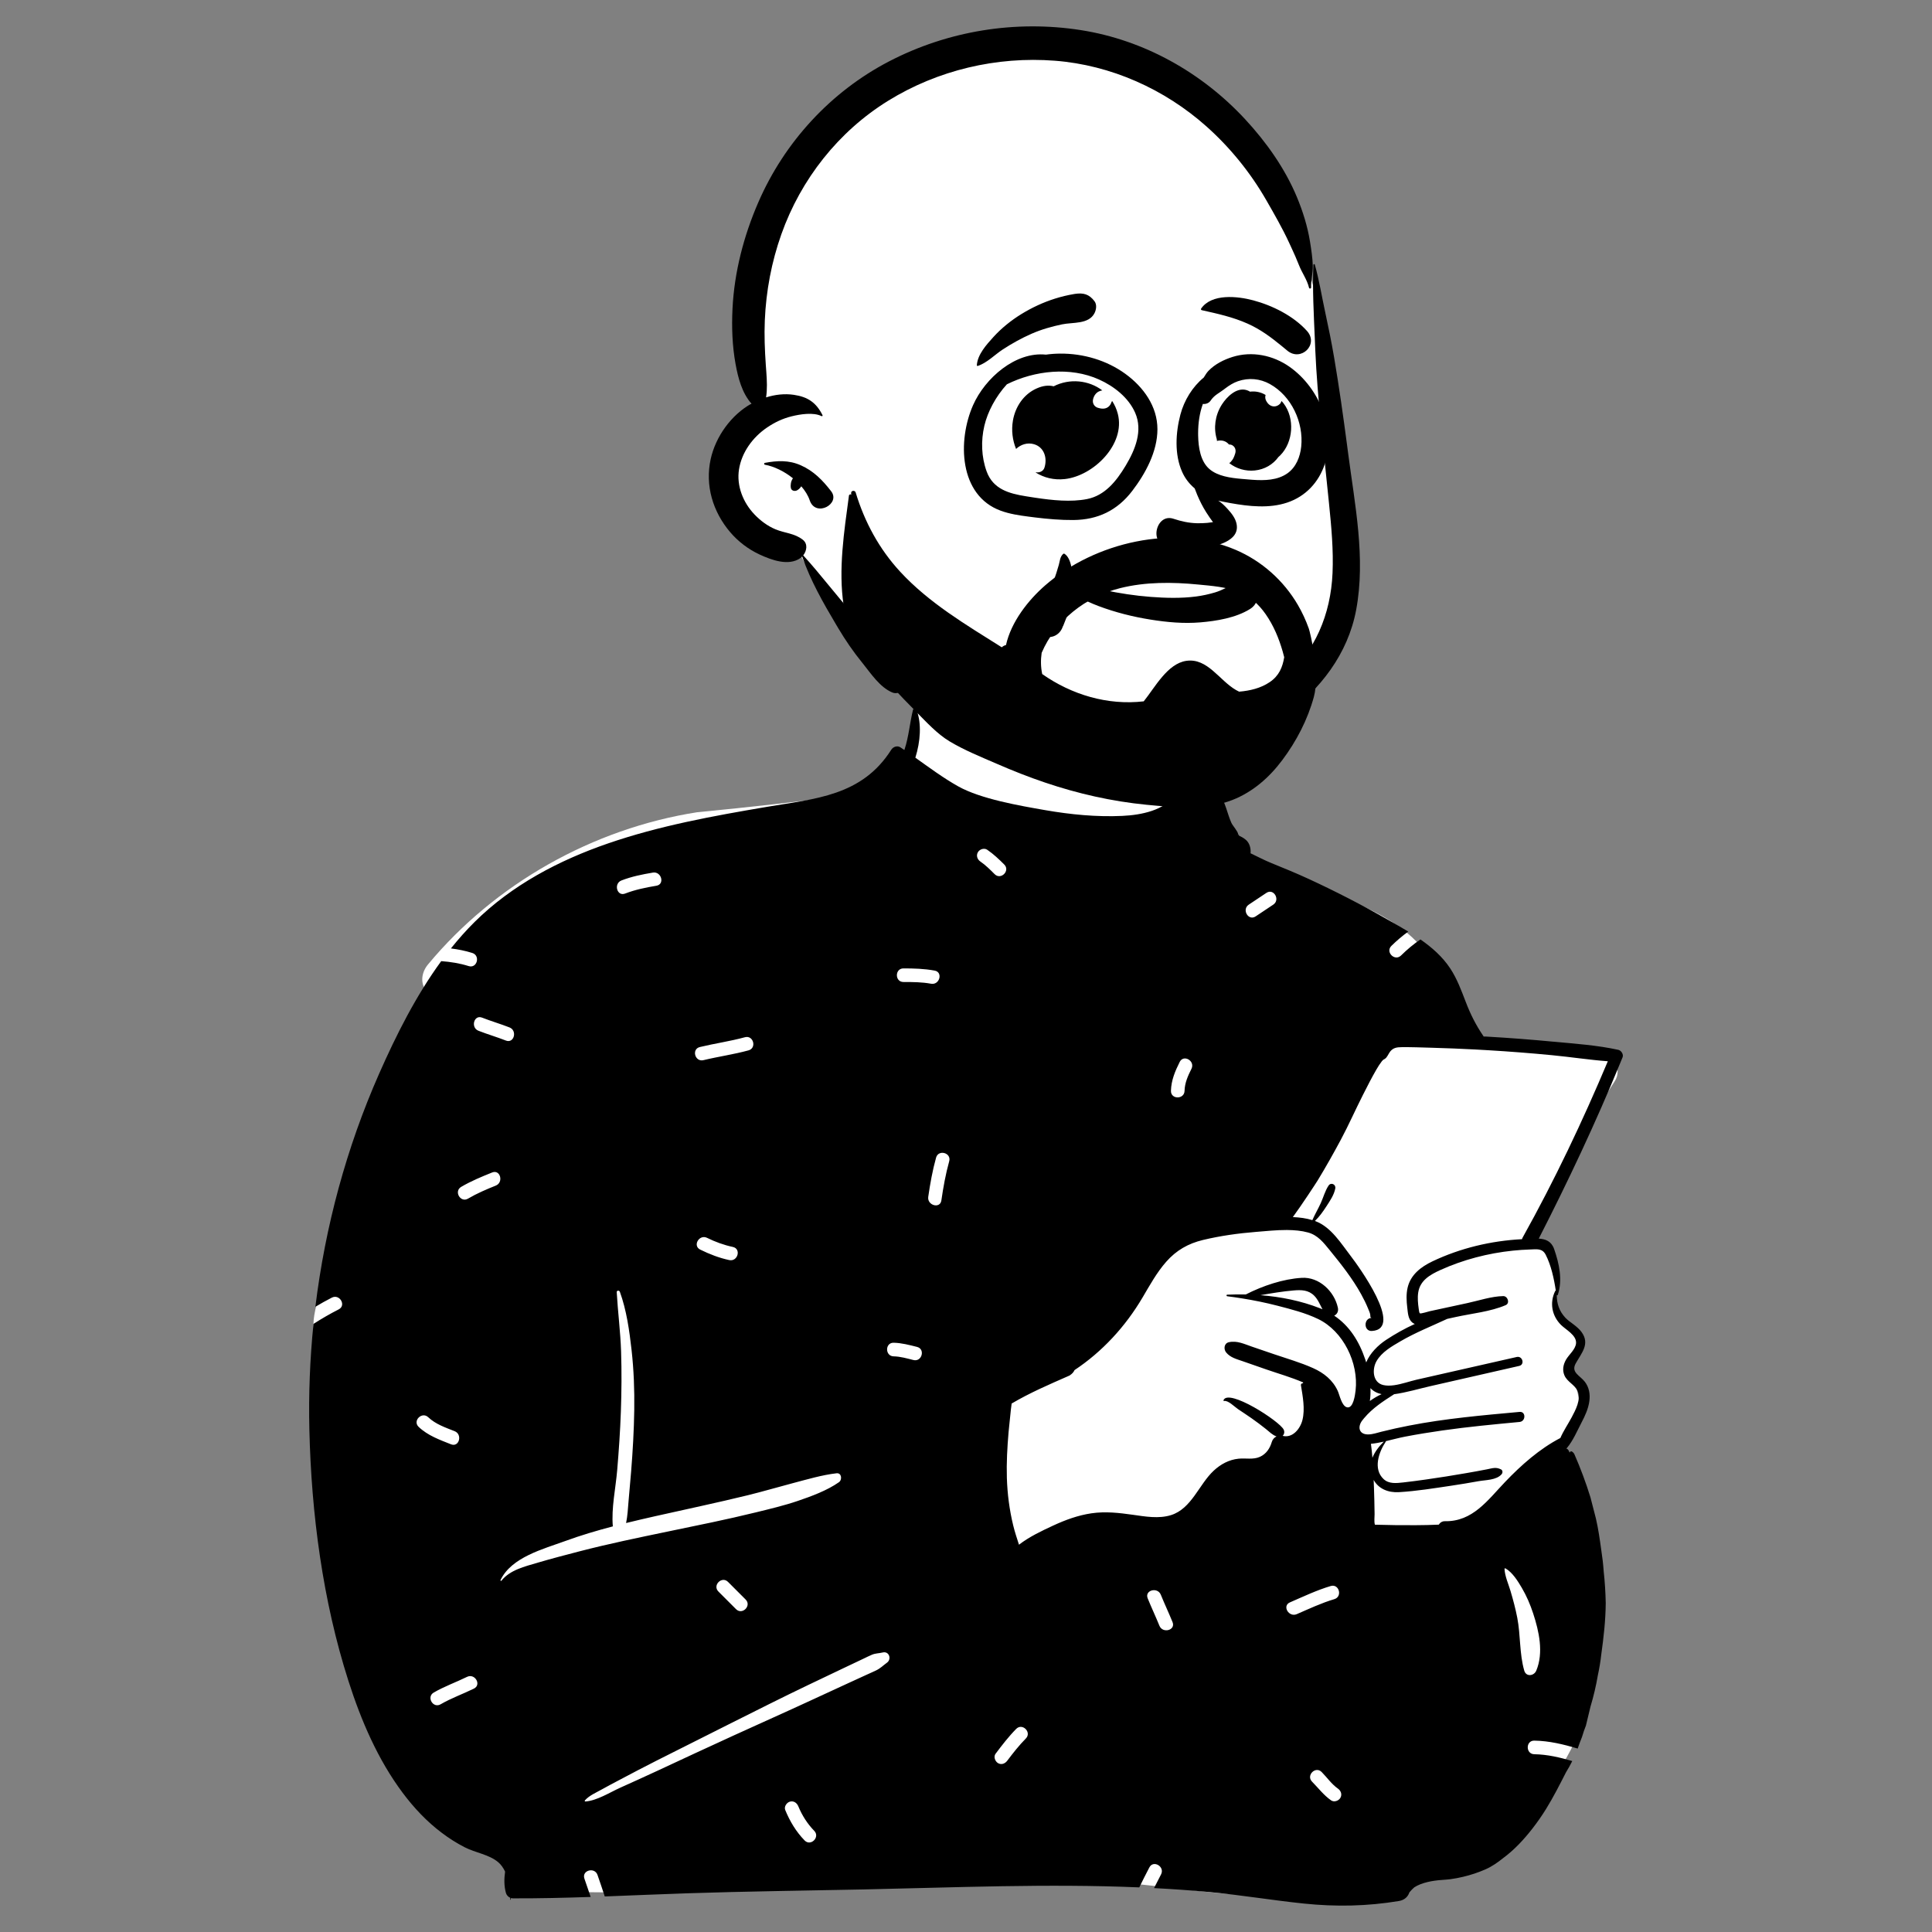
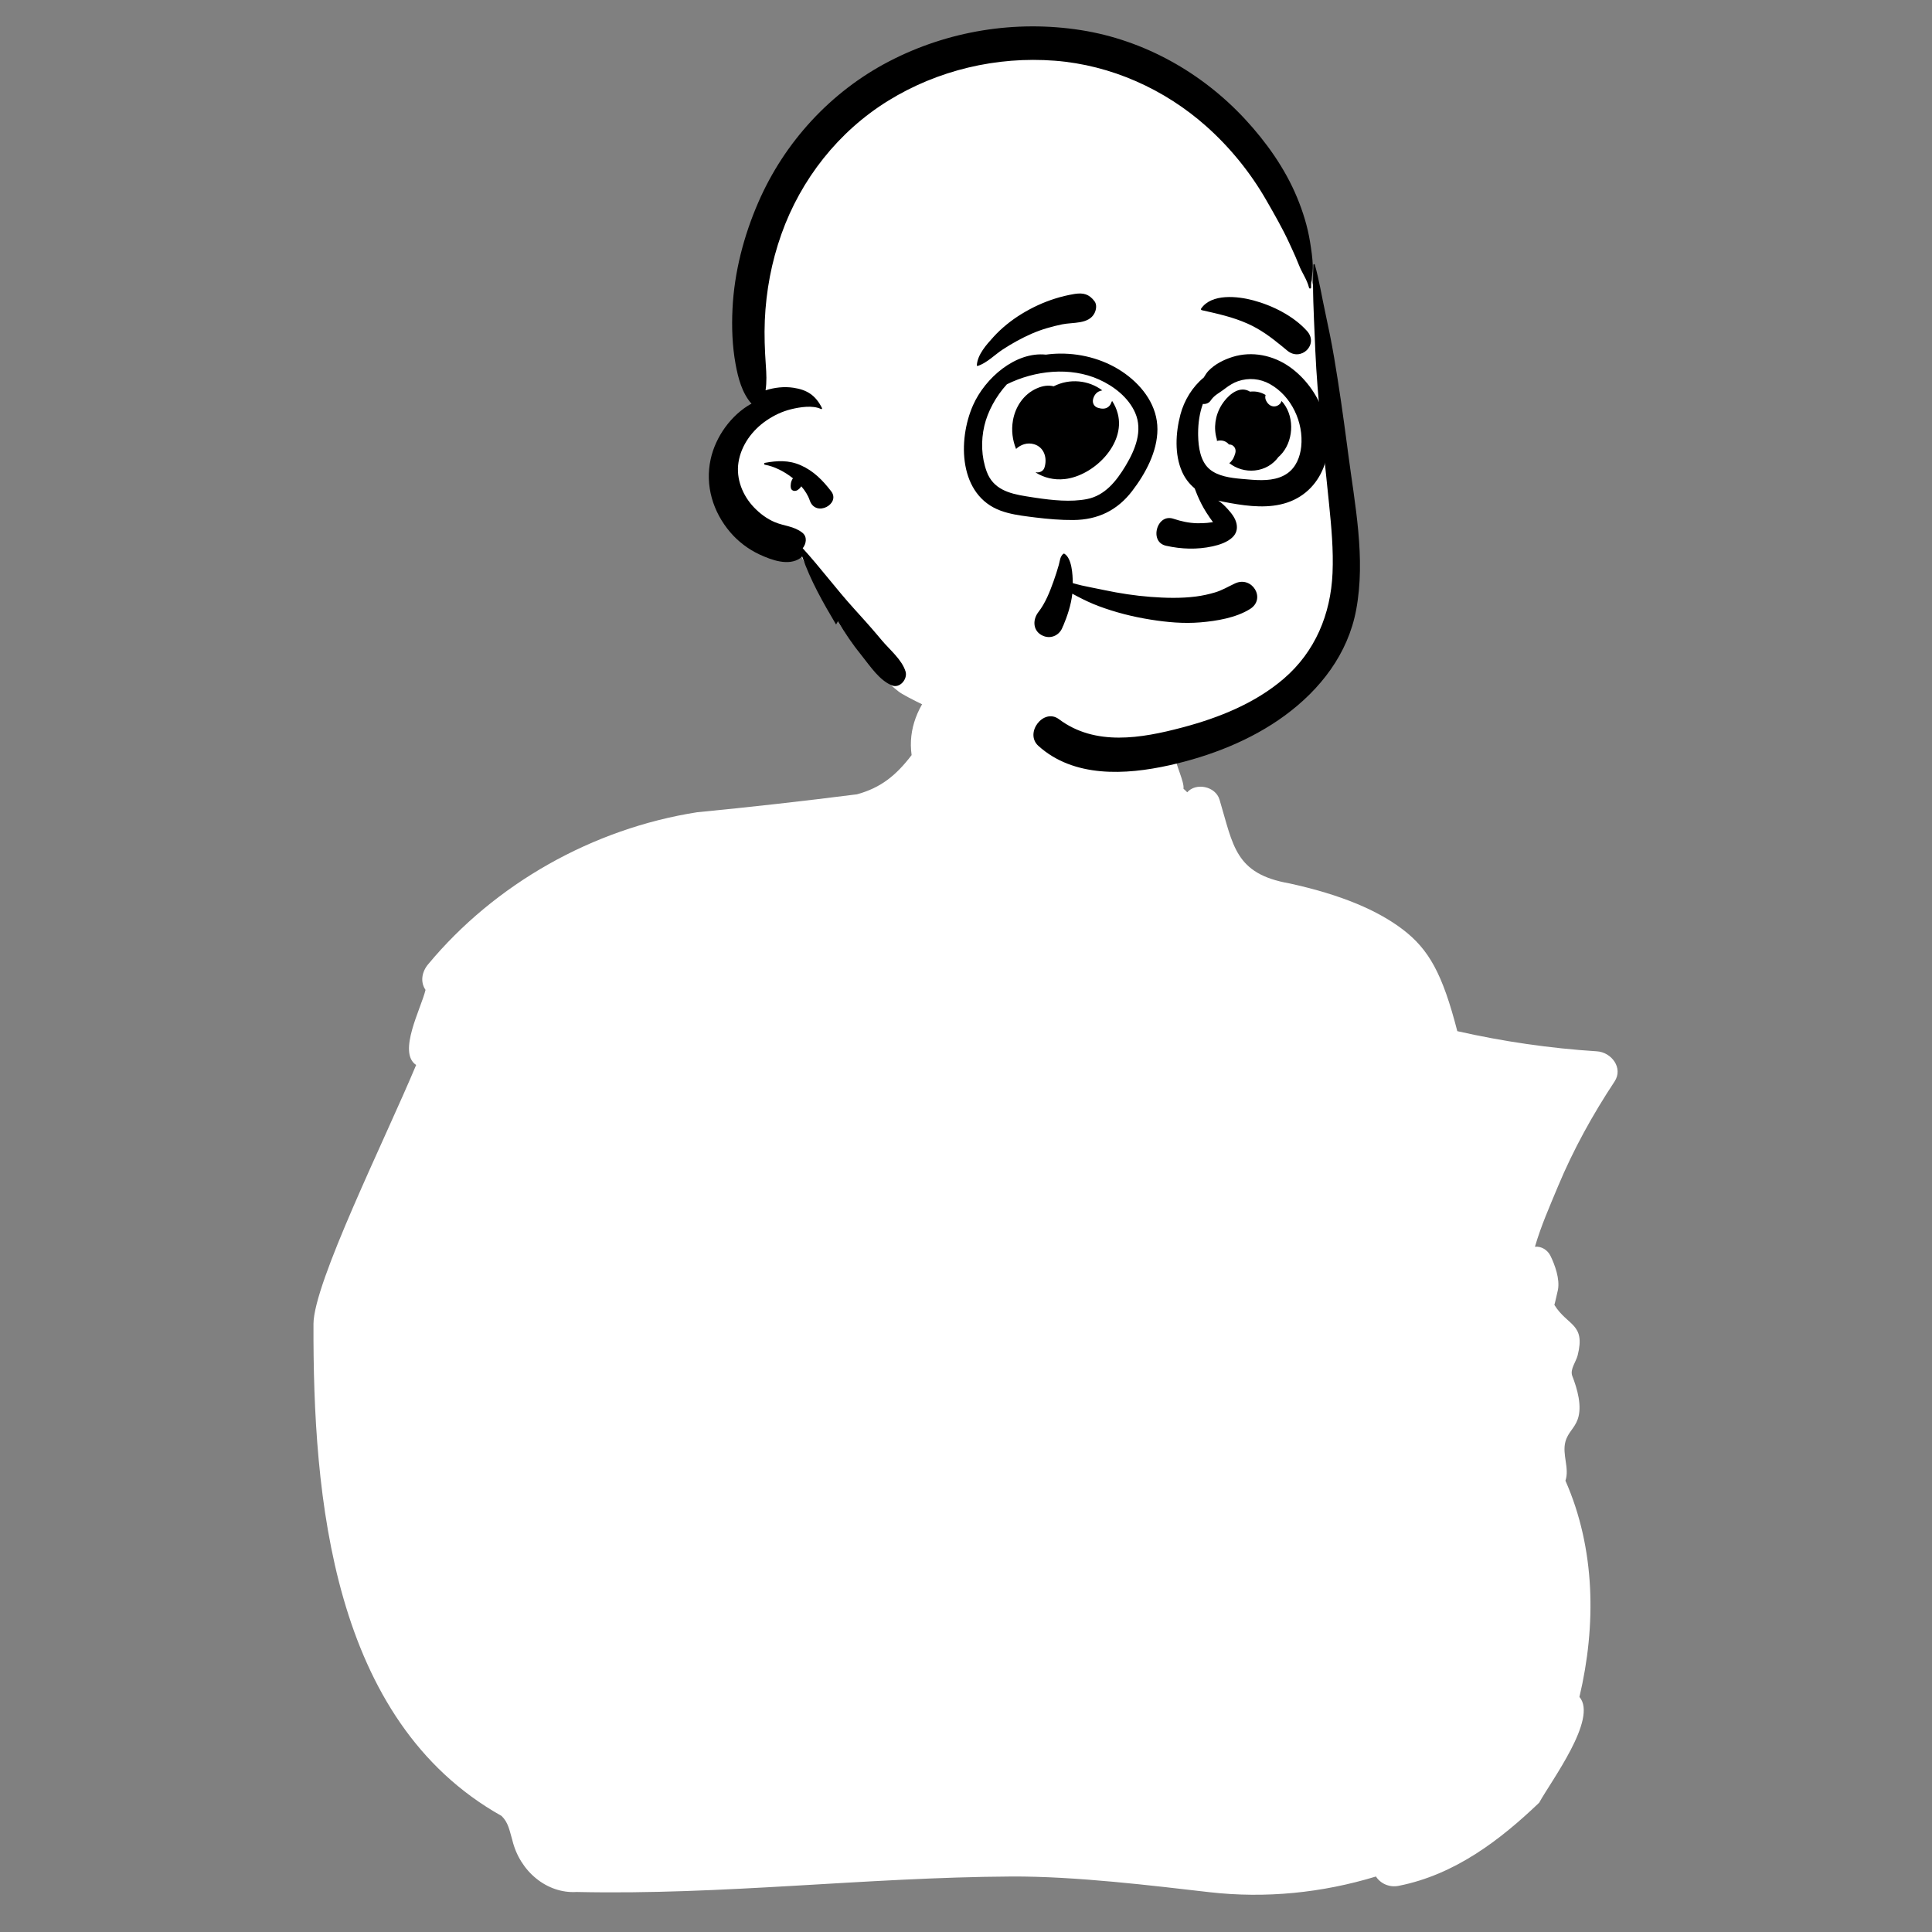
<svg xmlns="http://www.w3.org/2000/svg" id="svg4" width="240" height="240" viewBox="0 0 240 240" version="1.1">
  <rect x="0" y="0" width="240" height="240" fill="#808080" stroke="none" />
  <g id="Introduction" fill="none" fill-rule="evenodd" stroke="none" stroke-width="1" transform="translate(-0.048,-48.504)">
    <g id="variations" transform="translate(-366,-758)">
      <g id="images" transform="translate(126,110)">
        <g id="a-person/bust" transform="translate(240,648)">
          <g id="body/Paper" fill-rule="evenodd" transform="translate(31.056,135.053)">
            <path id="🎨-Background" fill="#ffffff" d="m 150.023,41.544 c -1.841,-7.144 -3.535,-10.172 -6.806,-12.655 -3.06,-2.322 -7.526,-4.273 -14.043,-5.698 -6.788,-1.187 -6.98,-4.716 -8.682,-10.387 -0.497,-1.705 -2.957,-2.159 -4.019,-0.93 -0.15,-0.162 -0.306,-0.31 -0.467,-0.443 0.145,-0.813 -1.039,-3.144 -1,-3.922 0.413,-8.119 -2.242,-12.195 -8.869,-13.711 C 104.695,-6.531 94.907,-6.725 93.501,-6.337 87.359,-4.638 81.312,0.755 82.237,7.253 80.309,9.773 78.422,11.311 75.447,12.123 68.826,12.964 62.207,13.712 55.585,14.352 42.622,16.385 30.468,23.248 22.162,33.256 c -0.766,0.924 -0.988,2.178 -0.311,3.163 -0.53,2.269 -3.511,7.774 -1.165,9.329 -3.858,9.229 -12.734,27.067 -12.753,32.163 -0.068,21.409 2.244,49.275 23.366,61.123 0.846,0.832 0.967,1.752 1.333,2.989 0.929,3.898 4.301,6.683 7.992,6.456 18.184,0.404 35.796,-1.815 53.98,-1.922 8.019,-0.047 17.663,1.15 24.629,1.947 6.966,0.798 13.998,0.092 20.684,-1.947 0.564,0.888 1.703,1.405 2.86,1.15 6.93,-1.377 12.535,-5.649 17.416,-10.318 1.492,-2.714 7.317,-10.447 5.002,-13.139 2.099,-8.875 1.99,-18.411 -1.74,-26.863 0.529,-1.549 -0.435,-3.252 0,-4.851 0.315,-1.158 1.121,-1.637 1.527,-2.783 0.571,-1.613 -0.05,-3.777 -0.693,-5.423 -0.263,-0.82 0.485,-1.704 0.693,-2.541 0.986,-3.949 -1.272,-3.601 -2.901,-6.24 0.024,-0.008 0.448,-1.893 0.446,-1.883 0.249,-1.345 -0.375,-3.069 -0.92,-4.192 -0.368,-0.759 -1.157,-1.234 -1.941,-1.147 0.789,-2.68 1.788,-4.91 2.861,-7.492 1.898,-4.552 4.302,-8.91 7.028,-13.03 1.116,-1.687 -0.383,-3.641 -2.19,-3.756 -5.847,-0.372 -11.631,-1.214 -17.341,-2.504 z" />
-             <path id="🖍-Ink" fill="#000000" d="m 132.957,75.965 c -2.339,-0.917 -4.857,-1.424 -7.388,-1.621 1.363,-0.239 2.729,-0.469 4.107,-0.588 0.961,-0.082 1.853,-0.074 2.575,0.655 0.482,0.486 0.708,1.111 1.025,1.686 -0.104,-0.046 -0.211,-0.091 -0.319,-0.133 z m 25.103,-8.577 c -3.83,0.195 -7.665,1.106 -11.13,2.756 -1.418,0.676 -2.702,1.653 -3.078,3.259 -0.19,0.82 -0.144,1.668 -0.043,2.496 0.076,0.627 0.095,1.429 0.64,1.853 0.093,0.072 0.192,0.127 0.296,0.167 -1.278,0.577 -2.495,1.27 -3.577,1.985 -0.989,0.653 -2.005,1.659 -2.461,2.794 -0.038,-0.129 -0.076,-0.249 -0.114,-0.364 -0.777,-2.299 -1.975,-4.182 -3.862,-5.449 0.334,-0.15 0.564,-0.505 0.456,-0.995 -0.448,-2.048 -2.339,-3.828 -4.475,-3.701 -2.339,0.137 -4.851,0.989 -6.966,2.065 -0.771,-0.017 -1.54,-0.006 -2.3,0.027 -0.131,0.004 -0.125,0.182 0,0.197 0.617,0.078 1.234,0.165 1.851,0.266 1.466,0.235 2.928,0.533 4.358,0.902 1.716,0.444 3.49,0.89 5.094,1.665 3.11,1.507 5.035,5.447 4.639,8.875 -0.066,0.562 -0.283,2.261 -1.063,2.086 -0.659,-0.148 -0.921,-1.524 -1.151,-2.033 -0.617,-1.353 -1.728,-2.236 -3.061,-2.834 -1.565,-0.704 -3.241,-1.179 -4.864,-1.733 -0.919,-0.315 -1.838,-0.63 -2.759,-0.943 -0.942,-0.323 -1.838,-0.769 -2.842,-0.543 -0.606,0.137 -0.676,0.86 -0.336,1.275 0.518,0.632 1.287,0.818 2.032,1.078 0.985,0.342 1.967,0.685 2.949,1.027 1.519,0.528 3.11,0.974 4.591,1.621 l -0.046,0.106 c -0.121,-0.034 -0.262,0.087 -0.239,0.235 0.222,1.367 0.53,2.948 0.188,4.318 -0.27,1.086 -1.223,2.289 -2.461,1.97 0.194,-0.178 0.266,-0.484 0.135,-0.767 -0.49,-1.048 -6.913,-5.187 -7.485,-3.65 -0.019,0.055 0.04,0.095 0.087,0.087 0.488,-0.102 1.306,0.731 1.696,0.995 0.564,0.381 1.137,0.752 1.695,1.143 0.611,0.427 1.206,0.875 1.787,1.338 0.456,0.364 0.801,0.742 1.324,0.926 -0.274,0.131 -0.492,0.374 -0.585,0.685 -0.237,0.809 -0.693,1.496 -1.485,1.854 -0.83,0.372 -1.766,0.137 -2.641,0.228 -1.192,0.12 -2.231,0.687 -3.099,1.496 -1.823,1.703 -2.738,4.705 -5.288,5.51 -1.523,0.48 -3.213,0.178 -4.756,-0.04 -1.722,-0.243 -3.399,-0.435 -5.134,-0.182 -1.661,0.243 -3.23,0.818 -4.747,1.52 -1.422,0.657 -2.994,1.401 -4.255,2.382 -0.26,-0.801 -0.522,-1.594 -0.721,-2.412 -0.469,-1.934 -0.722,-3.904 -0.784,-5.89 -0.057,-1.891 0.049,-3.791 0.211,-5.675 0.08,-0.941 0.207,-1.877 0.288,-2.817 0.021,-0.237 0.063,-0.49 0.095,-0.744 2.252,-1.33 4.618,-2.348 7.003,-3.396 0.007,-0.002 0.013,-0.007 0.019,-0.009 0.074,-0.034 0.146,-0.066 0.22,-0.097 -0.002,-0.004 -0.004,-0.009 -0.008,-0.013 0.273,-0.167 0.463,-0.389 0.577,-0.638 3.437,-2.28 6.311,-5.393 8.453,-9.025 0.898,-1.522 1.762,-3.101 2.937,-4.434 1.251,-1.423 2.736,-2.268 4.574,-2.708 2.149,-0.515 4.363,-0.824 6.564,-1 1.202,-0.095 2.546,-0.243 3.856,-0.237 0.913,0.006 1.806,0.084 2.626,0.31 1.215,0.334 1.925,1.258 2.687,2.192 0.729,0.896 1.454,1.795 2.134,2.729 0.644,0.885 1.253,1.8 1.781,2.76 0.317,0.575 0.611,1.167 0.858,1.777 0.087,0.216 0.201,0.461 0.254,0.685 0.053,0.226 -0.044,0.465 0.209,0.465 -1.046,0.015 -1.035,1.686 0.004,1.625 4.069,-0.237 -1.76,-8.183 -2.611,-9.291 -1.206,-1.568 -2.45,-3.614 -4.381,-4.343 -0.028,-0.011 -0.057,-0.021 -0.085,-0.03 0.562,-0.533 1.006,-1.171 1.43,-1.82 0.437,-0.668 0.959,-1.433 1.103,-2.226 0.091,-0.505 -0.537,-0.793 -0.835,-0.351 -0.433,0.645 -0.642,1.46 -0.965,2.169 -0.33,0.718 -0.731,1.397 -1.048,2.122 -0.763,-0.235 -1.587,-0.342 -2.425,-0.378 1.058,-1.433 2.867,-4.198 3.085,-4.553 1.001,-1.644 1.954,-3.339 2.865,-5.036 0.984,-1.839 1.827,-3.754 2.77,-5.613 0.535,-1.054 1.073,-2.118 1.667,-3.141 0.205,-0.351 0.425,-0.702 0.674,-1.021 0.049,-0.063 0.11,-0.116 0.167,-0.175 0.066,-0.036 0.133,-0.076 0.171,-0.097 0.342,-0.197 0.463,-0.653 0.703,-0.943 0.385,-0.467 0.837,-0.522 1.416,-0.528 1.234,-0.013 2.472,0.036 3.704,0.07 1.811,0.051 3.619,0.123 5.427,0.218 0.547,0.03 1.092,0.059 1.639,0.093 2.63,0.157 5.258,0.361 7.88,0.613 2.32,0.222 4.639,0.583 6.961,0.757 -3.144,7.471 -6.63,14.807 -10.576,21.887 -0.04,0.072 -0.07,0.144 -0.088,0.215 z m -17.442,19.248 c -0.507,0.233 -0.999,0.522 -1.458,0.852 0.076,-0.514 0.095,-1.055 0.074,-1.598 0.378,0.406 0.862,0.638 1.384,0.746 z m 21.644,-12.852 c -0.036,0.004 -0.07,0.023 -0.087,0.059 -0.701,1.448 -0.408,3.065 0.737,4.2 0.6,0.592 1.908,1.26 1.865,2.232 -0.036,0.786 -0.891,1.446 -1.257,2.094 -0.34,0.604 -0.467,1.268 -0.194,1.923 0.349,0.839 1.323,1.173 1.656,1.997 0.423,1.046 -0.264,2.308 -0.746,3.219 -0.448,0.843 -1.027,1.687 -1.411,2.578 -2.575,1.334 -4.88,3.38 -6.862,5.457 -2.17,2.272 -4.031,4.945 -7.477,4.878 -0.344,-0.007 -0.606,0.175 -0.763,0.427 -0.959,0.044 -1.92,0.063 -2.88,0.068 -1.686,0.008 -3.372,-0.009 -5.056,-0.061 -0.118,-0.408 -0.032,-0.961 -0.038,-1.306 -0.021,-1.11 -0.032,-2.217 -0.078,-3.327 -0.013,-0.308 -0.025,-0.619 -0.038,-0.928 0.606,1.097 1.789,1.596 3.137,1.52 2.168,-0.127 4.348,-0.482 6.494,-0.801 1.13,-0.167 2.259,-0.357 3.385,-0.56 0.925,-0.165 2.231,-0.122 2.877,-0.864 0.152,-0.173 0.161,-0.49 -0.078,-0.607 -0.64,-0.315 -1.044,-0.139 -1.747,-0.004 -0.858,0.167 -1.717,0.325 -2.58,0.473 -1.654,0.287 -3.312,0.554 -4.975,0.788 -0.946,0.133 -1.895,0.264 -2.844,0.368 -0.828,0.089 -1.762,0.209 -2.43,-0.414 -1.346,-1.26 -0.592,-3.371 0.26,-4.644 0.017,-0.025 0.017,-0.049 0.011,-0.07 0.803,-0.188 1.604,-0.408 2.402,-0.562 1.536,-0.296 3.082,-0.545 4.631,-0.767 3.182,-0.455 6.385,-0.755 9.583,-1.057 0.792,-0.076 0.801,-1.323 0,-1.249 -4.595,0.421 -9.213,0.82 -13.747,1.706 -1.137,0.22 -2.265,0.469 -3.387,0.75 -0.53,0.131 -1.099,0.336 -1.654,0.343 -0.034,0 -0.068,0 -0.101,-0.002 -1.088,-0.034 -1.246,-0.966 -0.649,-1.741 0.074,-0.095 0.15,-0.19 0.228,-0.281 1.056,-1.26 2.372,-2.101 3.729,-2.972 1.519,-0.207 3.034,-0.668 4.521,-1.006 3.672,-0.837 7.344,-1.674 11.018,-2.509 0.72,-0.165 0.414,-1.272 -0.306,-1.11 -2.789,0.632 -5.577,1.264 -8.366,1.896 l -4.081,0.926 c -0.816,0.184 -1.834,0.554 -2.793,0.687 -0.473,0.065 -0.931,0.074 -1.346,-0.023 -1.337,-0.317 -1.405,-1.989 -0.828,-2.982 0.646,-1.116 1.868,-1.813 2.951,-2.445 1.878,-1.097 3.877,-1.885 5.829,-2.794 0.346,-0.076 0.693,-0.152 1.039,-0.228 2.015,-0.444 4.318,-0.662 6.215,-1.475 0.568,-0.241 0.258,-1.137 -0.304,-1.125 -1.473,0.032 -3.013,0.556 -4.451,0.867 -1.557,0.338 -3.116,0.674 -4.673,1.01 -0.156,0.034 -1.082,0.33 -1.221,0.264 -0.089,-0.042 -0.12,-0.351 -0.15,-0.554 -0.095,-0.668 -0.165,-1.369 -0.061,-2.04 0.228,-1.503 1.481,-2.209 2.749,-2.786 2.823,-1.283 5.918,-2.086 8.998,-2.407 0.71,-0.074 1.42,-0.12 2.134,-0.144 0.839,-0.025 1.53,-0.173 1.954,0.653 0.668,1.302 1.035,2.976 1.255,4.462 z m -3.92,47.204 c -0.615,-2.128 -0.448,-4.4 -0.869,-6.57 -0.217,-1.12 -0.514,-2.231 -0.838,-3.324 -0.262,-0.883 -0.698,-1.822 -0.747,-2.744 -0.003,-0.061 0.07,-0.097 0.119,-0.069 0.868,0.497 1.534,1.572 2.029,2.415 0.592,1.009 1.045,2.066 1.41,3.177 0.727,2.213 1.324,4.883 0.386,7.114 -0.279,0.664 -1.259,0.797 -1.49,0 z m -19.007,-28.185 c 0.52,-0.051 1.039,-0.15 1.559,-0.266 -0.581,0.567 -1.118,1.249 -1.416,2.006 -0.046,-0.581 -0.106,-1.161 -0.184,-1.737 0.013,0 0.028,0 0.04,-0.002 z m -4.995,44.293 c -0.916,-0.64 -1.584,-1.534 -2.362,-2.324 -0.764,-0.776 0.431,-1.972 1.195,-1.195 0.663,0.673 1.239,1.514 2.019,2.059 0.376,0.262 0.55,0.736 0.303,1.157 -0.218,0.372 -0.782,0.565 -1.156,0.303 z m -5.111,-24.59 c 1.673,-0.724 3.318,-1.512 5.069,-2.033 1.046,-0.312 1.489,1.321 0.449,1.63 -1.613,0.48 -3.125,1.196 -4.666,1.863 -0.989,0.428 -1.849,-1.029 -0.853,-1.46 z m -17.668,-0.506 c -0.409,-1.01 1.227,-1.445 1.63,-0.449 0.464,1.146 0.996,2.263 1.46,3.408 0.409,1.01 -1.227,1.445 -1.63,0.45 -0.464,-1.146 -0.996,-2.263 -1.46,-3.409 z m -17.439,20.167 c -0.273,0.364 -0.727,0.56 -1.156,0.303 -0.36,-0.216 -0.579,-0.789 -0.303,-1.157 0.806,-1.074 1.622,-2.135 2.566,-3.093 0.765,-0.776 1.96,0.42 1.195,1.196 -0.843,0.855 -1.582,1.791 -2.302,2.751 z M 91.628,19.011 c 0.776,0.53 1.455,1.174 2.118,1.837 0.77,0.77 -0.425,1.966 -1.195,1.195 -0.558,-0.558 -1.122,-1.125 -1.776,-1.572 -0.378,-0.258 -0.548,-0.739 -0.303,-1.157 0.219,-0.375 0.779,-0.561 1.156,-0.303 z M 117,46.22 c -0.439,0.879 -0.833,1.74 -0.858,2.738 -0.027,1.088 -1.717,1.088 -1.69,0 0.032,-1.307 0.514,-2.44 1.089,-3.592 0.486,-0.975 1.944,-0.118 1.459,0.853 z m 9.309,-21.852 c 0.909,-0.606 1.754,0.859 0.853,1.46 -0.73,0.487 -1.46,0.974 -2.191,1.461 -0.908,0.606 -1.754,-0.859 -0.853,-1.46 0.73,-0.487 1.46,-0.974 2.19,-1.461 z M 85.932,62.574 c -0.155,1.075 -1.784,0.615 -1.63,-0.449 0.238,-1.645 0.528,-3.268 0.974,-4.87 0.292,-1.048 1.922,-0.6 1.63,0.45 -0.446,1.602 -0.736,3.225 -0.974,4.87 z m -5.926,19.368 c -1.088,-0.023 -1.088,-1.714 0,-1.691 0.985,0.021 1.952,0.28 2.902,0.517 1.056,0.264 0.606,1.894 -0.449,1.63 -0.803,-0.201 -1.62,-0.439 -2.453,-0.457 z m -2.187,39.015 c -0.374,0.182 -0.757,0.346 -1.135,0.519 -0.757,0.346 -1.513,0.692 -2.269,1.04 -1.575,0.723 -3.149,1.449 -4.721,2.177 -3.148,1.458 -6.32,2.864 -9.476,4.306 -3.218,1.471 -6.427,2.961 -9.633,4.458 -1.51,0.705 -3.032,1.385 -4.55,2.072 -1.298,0.587 -2.903,1.614 -4.329,1.71 -0.073,0.005 -0.098,-0.088 -0.056,-0.135 0.539,-0.613 1.398,-0.969 2.105,-1.367 0.723,-0.407 1.459,-0.79 2.193,-1.178 1.528,-0.81 3.059,-1.614 4.602,-2.395 3.087,-1.563 6.179,-3.114 9.272,-4.663 3.155,-1.58 6.305,-3.171 9.488,-4.695 1.498,-0.718 2.998,-1.433 4.499,-2.146 0.813,-0.386 1.626,-0.772 2.44,-1.157 0.351,-0.166 0.699,-0.346 1.058,-0.495 0.477,-0.198 0.84,-0.157 1.332,-0.279 0.803,-0.198 1.15,0.823 0.534,1.268 -0.507,0.366 -0.775,0.679 -1.354,0.962 z M 66.536,138.295 c -0.173,-0.422 0.19,-0.934 0.59,-1.04 0.48,-0.126 0.865,0.165 1.04,0.591 0.463,1.128 1.123,2.162 1.973,3.036 0.759,0.781 -0.435,1.977 -1.195,1.196 -1.065,-1.095 -1.829,-2.375 -2.408,-3.782 z m -8.301,-27.14 c -0.77,-0.771 0.425,-1.966 1.195,-1.195 l 2.19,2.191 c 0.77,0.771 -0.425,1.966 -1.195,1.196 z m -22.473,-3.572 c -1.575,0.462 -3.412,0.887 -4.485,2.231 -0.052,0.066 -0.14,-0.019 -0.109,-0.084 1.375,-2.851 5.316,-3.851 8.045,-4.849 1.93,-0.707 3.911,-1.292 5.908,-1.816 -0.2,-2.279 0.351,-4.722 0.542,-6.991 0.204,-2.422 0.371,-4.85 0.456,-7.279 0.087,-2.478 0.108,-4.973 0.027,-7.452 -0.081,-2.47 -0.402,-4.909 -0.542,-7.37 -0.014,-0.238 0.318,-0.249 0.389,-0.053 0.829,2.284 1.184,4.814 1.454,7.222 0.278,2.481 0.37,4.955 0.335,7.45 -0.037,2.566 -0.186,5.125 -0.391,7.683 -0.097,1.212 -0.21,2.423 -0.316,3.634 -0.081,0.924 -0.119,1.841 -0.307,2.737 1.205,-0.296 2.412,-0.576 3.616,-0.848 3.838,-0.866 7.692,-1.67 11.514,-2.607 1.876,-0.46 3.725,-1.01 5.593,-1.5 1.759,-0.461 3.615,-1.019 5.42,-1.224 0.644,-0.074 0.726,0.808 0.3,1.107 -1.467,1.031 -3.416,1.749 -5.111,2.325 -1.701,0.579 -3.469,0.995 -5.213,1.424 -3.636,0.895 -7.307,1.626 -10.972,2.388 -3.66,0.761 -7.327,1.516 -10.946,2.455 -1.743,0.452 -3.48,0.906 -5.207,1.414 z M 27.133,62.349 c -0.941,0.553 -1.79,-0.909 -0.853,-1.46 1.227,-0.72 2.534,-1.262 3.852,-1.79 1.012,-0.405 1.447,1.231 0.449,1.631 -1.185,0.474 -2.347,0.972 -3.449,1.619 z m -3.407,62.816 c -0.944,0.547 -1.794,-0.914 -0.853,-1.46 1.321,-0.766 2.768,-1.277 4.137,-1.948 0.974,-0.477 1.83,0.982 0.853,1.46 -1.369,0.67 -2.816,1.181 -4.137,1.948 z M 22.193,89.508 c 0.912,0.867 2.13,1.275 3.278,1.731 1.001,0.397 0.562,2.031 -0.449,1.63 C 23.591,92.301 22.134,91.783 20.998,90.703 20.207,89.952 21.404,88.759 22.193,89.508 Z M 32.285,41.082 c 1.003,0.394 0.564,2.028 -0.449,1.631 -1.124,-0.441 -2.284,-0.777 -3.407,-1.217 -1.003,-0.394 -0.564,-2.028 0.449,-1.631 1.124,0.441 2.284,0.777 3.407,1.217 z M 50.089,21.848 c 1.066,-0.18 1.519,1.45 0.449,1.631 -1.328,0.224 -2.635,0.487 -3.894,0.974 -1.017,0.394 -1.453,-1.242 -0.449,-1.63 1.259,-0.487 2.567,-0.75 3.894,-0.974 z m 5.883,46.832 c -0.977,-0.481 -0.12,-1.938 0.853,-1.46 1.025,0.504 2.087,0.894 3.206,1.132 1.065,0.227 0.611,1.857 -0.449,1.631 -1.259,-0.268 -2.456,-0.736 -3.609,-1.303 z m 5.556,-26.38 c 1.052,-0.288 1.497,1.343 0.449,1.631 -1.843,0.505 -3.741,0.768 -5.598,1.217 -1.058,0.256 -1.506,-1.375 -0.449,-1.63 1.857,-0.45 3.755,-0.712 5.598,-1.218 z m 23.57,-8.278 c 1.07,0.198 0.614,1.827 -0.449,1.631 -1.132,-0.209 -2.279,-0.213 -3.426,-0.213 -1.089,-4.23e-4 -1.087,-1.691 0,-1.691 1.304,6.34e-4 2.59,0.036 3.875,0.274 z m 76.872,8.833 c -2.761,-0.264 -5.527,-0.476 -8.296,-0.634 -0.129,-0.007 -0.256,-0.015 -0.385,-0.021 -0.015,-0.029 -0.034,-0.057 -0.053,-0.087 -0.904,-1.327 -1.569,-2.654 -2.146,-4.155 -0.551,-1.429 -1.086,-2.902 -1.935,-4.191 -0.969,-1.469 -2.276,-2.618 -3.71,-3.614 -0.869,0.585 -1.676,1.27 -2.414,1.995 -0.777,0.764 -1.972,-0.432 -1.195,-1.196 0.656,-0.645 1.356,-1.241 2.096,-1.779 -0.855,-0.519 -1.726,-1.008 -2.577,-1.493 -3.188,-1.82 -6.452,-3.502 -9.784,-5.04 -1.549,-0.717 -3.116,-1.353 -4.694,-1.997 -0.85,-0.346 -1.688,-0.793 -2.537,-1.194 0.061,-0.6 -0.118,-1.273 -0.579,-1.668 -0.34,-0.29 -0.604,-0.397 -1.01,-0.602 -0.091,-0.032 -0.146,-0.051 -0.171,-0.061 0.019,0.004 0.074,0.021 0.165,0.051 0.216,0.1 0.233,0.07 0.051,-0.087 -0.011,-0.342 -0.685,-1.065 -0.839,-1.418 -0.537,-1.211 -0.704,-2.492 -1.496,-3.595 -1.092,-1.52 -2.926,-2.094 -4.635,-1.579 -0.177,-1.828 -0.224,-3.736 -0.912,-5.368 -0.019,-0.044 -0.08,-0.063 -0.108,-0.015 -0.718,1.224 -0.78,2.587 -0.835,3.999 -0.053,1.325 -0.002,2.68 0.171,3.997 -0.11,0.085 -0.222,0.165 -0.338,0.243 -0.545,0.359 -1.132,0.636 -1.749,0.841 -1.175,0.389 -2.406,0.558 -3.638,0.617 -3.18,0.152 -6.456,-0.169 -9.583,-0.714 -3.163,-0.552 -8.011,-1.38 -10.825,-2.963 -1.857,-1.044 -3.57,-2.319 -5.307,-3.553 0.63,-2.029 0.79,-4.21 0.157,-5.924 -0.076,-0.205 -0.397,-0.243 -0.458,0 -0.397,1.636 -0.513,3.28 -1.042,4.897 -0.009,0.023 -0.017,0.049 -0.025,0.072 C 81.167,6.505 81.002,6.395 80.837,6.285 80.457,6.033 79.939,6.221 79.711,6.581 c -3.649,5.751 -9.427,6.081 -15.494,7.108 -6.64,1.124 -13.314,2.337 -19.699,4.537 -6.106,2.105 -11.941,5.17 -16.563,9.748 -1.046,1.036 -2.025,2.141 -2.949,3.294 0.894,0.113 1.78,0.288 2.655,0.563 1.036,0.325 0.591,1.957 -0.449,1.63 -1.124,-0.353 -2.261,-0.528 -3.41,-0.615 -3.141,4.298 -5.59,9.172 -7.708,13.97 -4.062,9.198 -6.706,18.994 -7.923,28.967 0.668,-0.401 1.348,-0.782 2.045,-1.137 0.968,-0.493 1.823,0.967 0.853,1.46 -1.077,0.548 -2.122,1.152 -3.136,1.806 -0.443,4.365 -0.614,8.759 -0.51,13.146 0.247,10.458 1.658,21.222 4.851,31.2 1.565,4.897 3.64,9.754 6.731,13.892 1.399,1.874 2.987,3.565 4.859,4.975 0.906,0.685 1.865,1.296 2.877,1.811 1.304,0.668 3.002,0.888 4.126,1.832 0.37,0.311 0.655,0.721 0.87,1.184 -0.125,0.879 -0.139,1.761 0.101,2.64 0.076,0.275 0.283,0.499 0.539,0.607 0.004,0.076 0.004,0.15 0.004,0.222 0,0.034 0.051,0.042 0.057,0.009 0.011,-0.066 0.021,-0.131 0.032,-0.199 0.082,0.027 0.169,0.04 0.258,0.04 3.209,0.012 6.422,-0.066 9.636,-0.175 -0.248,-0.761 -0.518,-1.516 -0.776,-2.278 -0.351,-1.034 1.282,-1.474 1.63,-0.449 0.302,0.89 0.618,1.773 0.9,2.666 3.443,-0.128 6.885,-0.282 10.321,-0.395 7.308,-0.243 14.613,-0.324 21.923,-0.478 11.352,-0.241 22.786,-0.734 34.155,-0.252 0.393,-0.835 0.833,-1.65 1.25,-2.474 0.492,-0.972 1.95,-0.115 1.459,0.853 -0.29,0.572 -0.59,1.137 -0.876,1.708 2.303,0.12 4.603,0.278 6.898,0.493 3.917,0.368 7.796,1.021 11.709,1.427 3.978,0.414 7.87,0.34 11.816,-0.317 0.71,-0.118 1.128,-0.548 1.301,-1.08 0.006,-0.002 0.011,-0.006 0.015,-0.013 0.203,-0.237 0.393,-0.433 0.589,-0.604 0.235,-0.152 0.488,-0.281 0.786,-0.395 0.556,-0.211 1.135,-0.34 1.722,-0.427 0.646,-0.097 1.301,-0.106 1.948,-0.186 0.545,-0.07 1.077,-0.174 1.61,-0.3 0.957,-0.228 1.866,-0.526 2.77,-0.922 0.788,-0.344 1.5,-0.839 2.172,-1.378 1.39,-1.017 2.594,-2.314 3.646,-3.663 0.613,-0.788 1.189,-1.606 1.713,-2.458 0.913,-1.475 1.69,-3.008 2.476,-4.553 0.285,-0.458 0.545,-0.927 0.783,-1.405 -1.536,-0.453 -3.087,-0.822 -4.715,-0.848 -1.088,-0.018 -1.088,-1.708 0,-1.691 1.867,0.03 3.634,0.466 5.389,0.986 0.086,-0.227 0.168,-0.456 0.243,-0.688 0.209,-0.484 0.382,-0.981 0.526,-1.484 0.084,-0.228 0.169,-0.457 0.254,-0.685 0.19,-0.79 0.38,-1.583 0.573,-2.376 0.382,-1.268 0.684,-2.555 0.906,-3.859 0.186,-0.858 0.33,-1.723 0.427,-2.598 0.296,-2.12 0.537,-4.235 0.554,-6.379 -0.025,-1.321 -0.11,-2.64 -0.254,-3.952 -0.061,-0.892 -0.165,-1.78 -0.304,-2.661 -0.182,-1.31 -0.361,-2.608 -0.663,-3.902 -0.226,-0.875 -0.452,-1.75 -0.678,-2.625 -0.564,-1.824 -1.23,-3.612 -1.997,-5.36 -0.042,-0.11 -0.256,-0.351 -0.384,-0.353 -0.097,-0.002 -0.233,0.087 -0.188,0.205 0.004,0.01 0.008,0.023 0.013,0.034 -0.044,-0.099 -0.087,-0.201 -0.131,-0.3 -0.038,-0.093 -0.186,-0.279 -0.3,-0.277 -0.006,0 -0.013,0 -0.021,0.002 0.03,-0.021 0.057,-0.049 0.085,-0.08 0.758,-0.898 1.251,-2.08 1.794,-3.12 0.45,-0.858 0.875,-1.763 0.997,-2.733 0.108,-0.852 -0.038,-1.691 -0.573,-2.38 -0.608,-0.784 -1.754,-1.152 -1.118,-2.285 0.723,-1.289 1.785,-2.407 0.727,-3.872 -0.539,-0.746 -1.392,-1.156 -2.026,-1.805 -0.729,-0.75 -1.076,-1.754 -1.056,-2.779 0.044,0.025 0.104,0.013 0.125,-0.051 0.613,-1.851 0.169,-3.884 -0.458,-5.687 -0.342,-0.978 -1.067,-1.247 -1.91,-1.295 3.65,-7.133 7.067,-14.38 10.111,-21.795 0.101,-0.243 0.201,-0.486 0.3,-0.729 0.148,-0.364 -0.165,-0.847 -0.526,-0.928 -2.632,-0.577 -5.375,-0.761 -8.056,-1.014 z" />
          </g>
          <g id="head/No-Hair-1" fill-rule="evenodd" transform="translate(78.592,38.043)">
            <path id="path1" fill="#ffffff" d="M 84.944,47.389 C 83.031,39.325 78.851,31.821 72.158,25.756 52.019,5.837 15.034,16.649 15.201,46.665 c -0.722,3.506 -1.016,7.111 -0.776,10.686 0.099,1.526 0.759,3.654 -0.128,5.027 -2,2.569 -3.162,4.462 -2.482,7.879 0.569,2.983 2.598,5.097 5.337,6.22 1.643,0.472 3.201,1.499 3.81,3.064 3.656,6.696 6.365,12.266 12.129,16.83 1.487,1.175 16.742,8.222 21.768,8.222 14.715,0 33.261,-5.332 33.569,-21.775 C 88.481,79.207 87.848,75.553 87.45,71.97 86.483,63.793 86.824,55.321 84.944,47.389 Z" />
-             <path id="path2" fill="#000000" d="m 84.612,43.356 c 0.005,-0.1 0.147,-0.122 0.175,-0.024 0.547,1.941 0.857,3.919 1.285,5.89 0.412,1.899 0.801,3.803 1.125,5.719 0.611,3.615 1.125,7.24 1.604,10.875 L 88.92,66.725 c 0.832,6.395 2.206,13.057 1.005,19.489 -1.025,5.489 -4.463,9.912 -8.893,13.155 -4.195,3.071 -9.281,5.041 -14.33,6.162 -5.42,1.203 -11.844,1.562 -16.254,-2.414 -1.765,-1.592 0.641,-4.751 2.556,-3.314 4.497,3.373 10.218,2.379 15.292,1.036 l 0.154,-0.041 C 72.903,99.611 77.387,97.813 80.922,94.778 84.832,91.423 86.764,86.766 86.988,81.659 87.113,78.79 86.846,75.924 86.557,73.072 L 86.525,72.755 C 86.194,69.493 85.847,66.232 85.526,62.969 85.234,59.993 84.981,57 84.848,54.011 l -0.062,-1.508 C 84.656,49.464 84.482,46.381 84.612,43.356 Z M 31.871,18.101 c 7.318,-3.811 15.728,-5.175 23.872,-3.896 7.829,1.23 15.014,5.271 20.385,11.066 2.622,2.829 4.949,6.102 6.437,9.678 0.739,1.776 1.317,3.629 1.625,5.532 0.158,0.978 0.314,1.992 0.344,2.984 0.027,0.918 -0.242,1.78 -0.21,2.713 0.005,0.146 -0.219,0.174 -0.253,0.034 -0.254,-1.041 -0.867,-1.828 -1.252,-2.817 C 82.532,42.657 82.206,41.936 81.874,41.218 L 81.589,40.602 C 80.761,38.812 79.772,37.096 78.793,35.387 76.822,31.943 74.293,28.813 71.332,26.172 66.133,21.536 59.463,18.543 52.501,18.004 45.276,17.444 37.947,19.167 31.776,22.984 c -6.17,3.816 -10.836,9.749 -13.258,16.58 -1.222,3.447 -1.897,7.038 -2.054,10.69 -0.079,1.848 -0.005,3.712 0.124,5.557 l 0.064,0.88 c 0.075,1.055 0.127,2.106 -0.031,3.135 1.113,-0.347 2.28,-0.491 3.45,-0.319 1.74,0.255 2.779,0.969 3.56,2.524 0.041,0.081 -0.041,0.162 -0.122,0.122 -1.012,-0.505 -2.649,-0.239 -3.72,0.026 -1.115,0.276 -2.119,0.755 -3.067,1.403 -1.753,1.198 -3.127,3.055 -3.464,5.185 -0.326,2.058 0.518,4.141 1.937,5.616 0.73,0.76 1.603,1.416 2.58,1.825 1.186,0.497 2.36,0.481 3.409,1.302 0.649,0.507 0.492,1.375 0.052,1.938 2.213,2.428 4.176,5.084 6.39,7.522 1.026,1.13 2.044,2.261 3.027,3.427 l 0.367,0.439 c 0.982,1.185 2.543,2.437 2.992,3.927 0.279,0.927 -0.713,2.14 -1.717,1.717 -1.539,-0.648 -2.638,-2.335 -3.678,-3.629 l -0.068,-0.084 c -1.091,-1.341 -2.059,-2.756 -2.944,-4.239 L 25.314,88.04 c -1.601,-2.693 -3.188,-5.486 -4.208,-8.445 -0.067,0.069 -0.139,0.133 -0.214,0.186 -1.47,1.046 -3.608,0.242 -5.077,-0.437 C 14.429,78.702 13.158,77.738 12.167,76.575 10.013,74.047 9.02,70.773 9.739,67.492 10.349,64.712 12.274,62.008 14.799,60.603 13.634,59.261 13.151,57.451 12.83,55.683 12.42,53.425 12.338,51.111 12.45,48.821 12.672,44.261 13.845,39.766 15.658,35.59 18.903,28.118 24.639,21.868 31.871,18.101 Z M 16.469,67.961 c 1.536,-0.288 2.967,-0.357 4.449,0.293 1.607,0.706 2.738,1.871 3.789,3.236 1.196,1.553 -1.869,3.249 -2.642,1.188 l -0.023,-0.064 c -0.207,-0.61 -0.578,-1.2 -1.047,-1.743 -0.141,0.216 -0.329,0.406 -0.551,0.515 -0.268,0.132 -0.678,0.041 -0.742,-0.302 -0.071,-0.38 0.008,-0.841 0.227,-1.163 l 0.03,-0.044 v 0 C 18.893,69.019 17.611,68.392 16.469,68.19 c -0.114,-0.02 -0.113,-0.208 0,-0.229 z" />
+             <path id="path2" fill="#000000" d="m 84.612,43.356 c 0.005,-0.1 0.147,-0.122 0.175,-0.024 0.547,1.941 0.857,3.919 1.285,5.89 0.412,1.899 0.801,3.803 1.125,5.719 0.611,3.615 1.125,7.24 1.604,10.875 L 88.92,66.725 c 0.832,6.395 2.206,13.057 1.005,19.489 -1.025,5.489 -4.463,9.912 -8.893,13.155 -4.195,3.071 -9.281,5.041 -14.33,6.162 -5.42,1.203 -11.844,1.562 -16.254,-2.414 -1.765,-1.592 0.641,-4.751 2.556,-3.314 4.497,3.373 10.218,2.379 15.292,1.036 l 0.154,-0.041 C 72.903,99.611 77.387,97.813 80.922,94.778 84.832,91.423 86.764,86.766 86.988,81.659 87.113,78.79 86.846,75.924 86.557,73.072 L 86.525,72.755 C 86.194,69.493 85.847,66.232 85.526,62.969 85.234,59.993 84.981,57 84.848,54.011 l -0.062,-1.508 C 84.656,49.464 84.482,46.381 84.612,43.356 Z M 31.871,18.101 c 7.318,-3.811 15.728,-5.175 23.872,-3.896 7.829,1.23 15.014,5.271 20.385,11.066 2.622,2.829 4.949,6.102 6.437,9.678 0.739,1.776 1.317,3.629 1.625,5.532 0.158,0.978 0.314,1.992 0.344,2.984 0.027,0.918 -0.242,1.78 -0.21,2.713 0.005,0.146 -0.219,0.174 -0.253,0.034 -0.254,-1.041 -0.867,-1.828 -1.252,-2.817 C 82.532,42.657 82.206,41.936 81.874,41.218 L 81.589,40.602 C 80.761,38.812 79.772,37.096 78.793,35.387 76.822,31.943 74.293,28.813 71.332,26.172 66.133,21.536 59.463,18.543 52.501,18.004 45.276,17.444 37.947,19.167 31.776,22.984 c -6.17,3.816 -10.836,9.749 -13.258,16.58 -1.222,3.447 -1.897,7.038 -2.054,10.69 -0.079,1.848 -0.005,3.712 0.124,5.557 c 0.075,1.055 0.127,2.106 -0.031,3.135 1.113,-0.347 2.28,-0.491 3.45,-0.319 1.74,0.255 2.779,0.969 3.56,2.524 0.041,0.081 -0.041,0.162 -0.122,0.122 -1.012,-0.505 -2.649,-0.239 -3.72,0.026 -1.115,0.276 -2.119,0.755 -3.067,1.403 -1.753,1.198 -3.127,3.055 -3.464,5.185 -0.326,2.058 0.518,4.141 1.937,5.616 0.73,0.76 1.603,1.416 2.58,1.825 1.186,0.497 2.36,0.481 3.409,1.302 0.649,0.507 0.492,1.375 0.052,1.938 2.213,2.428 4.176,5.084 6.39,7.522 1.026,1.13 2.044,2.261 3.027,3.427 l 0.367,0.439 c 0.982,1.185 2.543,2.437 2.992,3.927 0.279,0.927 -0.713,2.14 -1.717,1.717 -1.539,-0.648 -2.638,-2.335 -3.678,-3.629 l -0.068,-0.084 c -1.091,-1.341 -2.059,-2.756 -2.944,-4.239 L 25.314,88.04 c -1.601,-2.693 -3.188,-5.486 -4.208,-8.445 -0.067,0.069 -0.139,0.133 -0.214,0.186 -1.47,1.046 -3.608,0.242 -5.077,-0.437 C 14.429,78.702 13.158,77.738 12.167,76.575 10.013,74.047 9.02,70.773 9.739,67.492 10.349,64.712 12.274,62.008 14.799,60.603 13.634,59.261 13.151,57.451 12.83,55.683 12.42,53.425 12.338,51.111 12.45,48.821 12.672,44.261 13.845,39.766 15.658,35.59 18.903,28.118 24.639,21.868 31.871,18.101 Z M 16.469,67.961 c 1.536,-0.288 2.967,-0.357 4.449,0.293 1.607,0.706 2.738,1.871 3.789,3.236 1.196,1.553 -1.869,3.249 -2.642,1.188 l -0.023,-0.064 c -0.207,-0.61 -0.578,-1.2 -1.047,-1.743 -0.141,0.216 -0.329,0.406 -0.551,0.515 -0.268,0.132 -0.678,0.041 -0.742,-0.302 -0.071,-0.38 0.008,-0.841 0.227,-1.163 l 0.03,-0.044 v 0 C 18.893,69.019 17.611,68.392 16.469,68.19 c -0.114,-0.02 -0.113,-0.208 0,-0.229 z" />
          </g>
          <g id="face/Awe" fill="#000000" fill-rule="evenodd" transform="translate(112.183,77.354)">
            <path id="path3" d="m 19.929,39.964 c 0.044,-0.041 0.115,-0.055 0.168,-0.022 0.914,0.578 1.022,2.523 1.033,3.646 0.378,0.098 0.752,0.211 1.105,0.289 0.75,0.166 1.504,0.311 2.257,0.464 l 0.564,0.116 c 1.886,0.398 3.807,0.692 5.729,0.839 1.865,0.143 3.784,0.195 5.644,-0.045 0.799,-0.103 1.593,-0.276 2.364,-0.506 0.912,-0.272 1.639,-0.723 2.487,-1.119 2.124,-0.99 3.904,1.911 1.86,3.183 -1.755,1.092 -4.149,1.486 -6.175,1.655 -2.07,0.173 -4.133,-0.017 -6.178,-0.345 -2.211,-0.354 -4.377,-0.899 -6.475,-1.688 -0.887,-0.334 -1.745,-0.738 -2.583,-1.18 L 21.502,45.13 c -0.139,-0.075 -0.284,-0.151 -0.43,-0.228 -0.157,1.401 -0.609,2.753 -1.156,4.054 l -0.013,-0.023 c -0.299,1.026 -1.379,1.661 -2.453,1.207 -1.261,-0.531 -1.357,-1.927 -0.623,-2.917 l 0.035,-0.046 c 0.863,-1.11 1.403,-2.488 1.873,-3.801 0.241,-0.673 0.464,-1.363 0.658,-2.051 0.14,-0.498 0.145,-0.999 0.537,-1.361 z M 52.429,28.811 c -0.748,2.26 -2.378,4.001 -4.649,4.766 -2.251,0.759 -4.754,0.482 -7.055,0.072 -0.503,-0.09 -1.013,-0.189 -1.523,-0.304 0.417,0.258 0.785,0.622 1.137,1.006 0.521,0.568 0.993,1.167 1.137,1.878 0.142,0.706 -0.082,1.243 -0.49,1.648 -0.628,0.623 -1.642,0.959 -2.501,1.145 -1.923,0.416 -3.849,0.351 -5.763,-0.075 -0.489,-0.109 -0.82,-0.371 -1.006,-0.713 -0.226,-0.415 -0.244,-0.932 -0.115,-1.402 0.13,-0.47 0.409,-0.903 0.816,-1.143 0.334,-0.197 0.753,-0.252 1.227,-0.094 0.953,0.317 1.899,0.527 2.905,0.552 0.426,0.01 0.855,-0.003 1.28,-0.042 0.24,-0.022 0.481,-0.053 0.719,-0.091 -0.141,-0.187 -0.277,-0.378 -0.41,-0.571 -0.158,-0.228 -0.311,-0.458 -0.458,-0.693 -0.424,-0.679 -0.777,-1.377 -1.087,-2.114 -0.099,-0.236 -0.192,-0.473 -0.28,-0.711 -0.013,-0.034 -0.025,-0.069 -0.038,-0.103 -0.027,-0.023 -0.054,-0.046 -0.081,-0.069 -0.607,-0.525 -1.115,-1.172 -1.475,-1.973 -0.974,-2.17 -0.815,-4.863 -0.224,-7.116 0.474,-1.806 1.519,-3.476 2.9,-4.611 0.241,-0.397 0.4,-0.638 0.595,-0.84 0.794,-0.826 1.901,-1.383 2.982,-1.722 2.414,-0.757 5.043,-0.214 7.089,1.228 1.889,1.331 3.369,3.328 4.168,5.549 0.757,2.103 0.905,4.41 0.199,6.543 z M 19.547,15.076 c 2.871,-0.025 5.792,0.823 8.122,2.52 2.229,1.624 3.979,4.021 3.976,6.877 -0.002,2.78 -1.488,5.514 -3.135,7.667 -1.849,2.417 -4.266,3.582 -7.305,3.609 -1.58,0.014 -3.171,-0.126 -4.739,-0.318 L 15.624,35.324 C 14.465,35.174 13.294,34.997 12.196,34.599 6.969,32.702 6.807,25.857 8.743,21.481 10.238,18.103 14.021,14.809 17.794,15.204 c 0.569,-0.08 1.152,-0.123 1.753,-0.128 z m 4.849,3.219 C 20.801,16.681 16.432,17.164 12.945,18.887 c -1.381,1.508 -2.391,3.408 -2.8,5.153 -0.436,1.862 -0.372,3.868 0.284,5.673 0.801,2.203 2.773,2.749 4.901,3.088 l 0.826,0.13 0.347,0.053 c 2.09,0.312 4.376,0.555 6.385,0.164 2.239,-0.436 3.661,-2.245 4.78,-4.1 l 0.052,-0.087 c 1.162,-1.944 2.135,-4.308 1.16,-6.535 -0.829,-1.893 -2.639,-3.301 -4.483,-4.129 z m 21.22,0.562 c -1.234,-0.684 -2.641,-0.808 -3.973,-0.35 -0.573,0.197 -1.068,0.516 -1.549,0.874 l -0.191,0.145 c -0.591,0.453 -1.142,0.683 -1.585,1.296 l -0.057,0.082 c -0.224,0.334 -0.615,0.468 -0.971,0.423 -0.415,1.145 -0.586,2.383 -0.59,3.602 l 3.42e-4,0.162 0.002,0.165 c 0.027,1.441 0.278,3.203 1.411,4.169 1.034,0.881 2.599,1.092 3.996,1.215 l 1.077,0.09 0.286,0.022 c 1.473,0.102 3.086,0.068 4.321,-0.805 1.075,-0.76 1.582,-2.049 1.713,-3.322 0.311,-3.007 -1.211,-6.281 -3.889,-7.766 z m -26.856,0.278 c 1.98,-1.011 4.358,-0.758 6.035,0.51 -0.149,0.029 -0.296,0.066 -0.442,0.14 -0.38,0.191 -0.617,0.573 -0.707,0.98 -0.101,0.46 0.137,0.895 0.59,1.04 0.395,0.126 0.863,0.184 1.229,-0.056 0.192,-0.126 0.326,-0.291 0.414,-0.499 l 0.012,-0.031 0.015,-0.022 0.006,-0.011 c 0.001,-0.004 -0.006,0.004 -0.017,0.021 0.011,-0.026 0.022,-0.052 0.032,-0.078 0.015,-0.031 0.03,-0.063 0.042,-0.096 0.021,-0.018 0.041,-0.039 0.06,-0.059 0.305,0.469 0.544,0.999 0.696,1.588 0.975,3.782 -3.022,7.707 -6.593,8.1 -1.35,0.148 -2.58,-0.173 -3.601,-0.807 0.009,-0.012 0.02,-0.024 0.028,-0.037 0.41,0.074 0.9,-0.11 1.049,-0.568 0.38,-1.168 -0.01,-2.534 -1.282,-2.915 -0.818,-0.246 -1.656,0.026 -2.241,0.585 -0.442,-1.083 -0.601,-2.303 -0.391,-3.524 0.295,-1.723 1.334,-3.276 2.951,-3.993 0.787,-0.349 1.466,-0.423 2.112,-0.266 z m 20.849,2.333 0.06,-0.095 c 0.612,-0.942 1.781,-2.097 2.993,-1.779 0.17,0.045 0.337,0.116 0.488,0.21 0.666,-0.09 1.363,0.061 1.936,0.413 l -0.016,0.04 c -0.003,0.007 -0.005,0.013 -0.006,0.02 -0.052,0.229 -0.022,0.441 0.085,0.651 0.116,0.228 0.281,0.444 0.505,0.575 0.154,0.09 0.334,0.137 0.511,0.133 0.26,-0.005 0.488,-0.119 0.676,-0.294 0.102,-0.095 0.173,-0.234 0.213,-0.376 0.093,0.089 0.182,0.188 0.268,0.3 1.405,1.848 1.211,4.819 -0.438,6.466 -0.067,0.066 -0.137,0.126 -0.207,0.188 -0.669,0.922 -1.701,1.547 -2.94,1.674 -1.147,0.117 -2.294,-0.222 -3.174,-0.918 0.071,-0.038 0.137,-0.086 0.194,-0.151 0.15,-0.17 0.274,-0.338 0.365,-0.546 0.023,-0.052 0.045,-0.105 0.066,-0.158 l 0.031,-0.08 c 0.005,-0.015 0.052,-0.15 0.04,-0.126 l -0.003,0.005 0.017,-0.039 c 0.157,-0.393 0.094,-0.843 -0.28,-1.089 l -0.041,-0.026 c -0.122,-0.071 -0.273,-0.105 -0.427,-0.105 -0.382,-0.467 -0.949,-0.574 -1.482,-0.438 l -0.019,-0.151 c -0.003,-0.025 -0.005,-0.05 -0.007,-0.076 -0.413,-1.37 -0.214,-2.926 0.593,-4.229 z M 21.272,7.678 21.409,7.657 c 1.037,-0.15 1.742,0.023 2.416,0.909 0.321,0.422 0.222,1.061 0,1.492 -0.718,1.395 -2.693,1.107 -4.023,1.384 -1.299,0.27 -2.594,0.638 -3.809,1.174 -1.24,0.547 -2.404,1.193 -3.539,1.931 -1.027,0.668 -1.958,1.672 -3.13,2.061 -0.053,0.018 -0.116,-0.03 -0.113,-0.086 0.084,-1.334 1.198,-2.559 2.06,-3.509 0.998,-1.099 2.212,-2.074 3.476,-2.85 1.304,-0.8 2.714,-1.459 4.174,-1.918 0.769,-0.242 1.555,-0.434 2.351,-0.566 z m 15.798,1.812 c 1.306,-1.91 4.551,-1.544 6.466,-1.033 2.401,0.64 5.003,1.933 6.687,3.806 1.508,1.677 -0.748,3.857 -2.444,2.445 l -0.453,-0.375 -0.29,-0.238 c -1.302,-1.064 -2.591,-2.027 -4.178,-2.736 C 40.998,10.527 39.113,10.122 37.146,9.679 37.069,9.662 37.024,9.557 37.069,9.49 Z" />
          </g>
          <g id="facial-hair/Full" fill="#000000" fill-rule="evenodd" transform="translate(104.577,109.479)">
-             <path id="path4" d="m 24.871,20.119 c 1.71,-4.009 5.444,-6.955 9.742,-8.032 3.156,-0.789 6.469,-0.764 9.686,-0.451 1.686,0.163 3.494,0.296 5.083,0.923 1.357,0.535 2.462,1.546 3.294,2.734 0.99,1.407 1.663,3.017 2.135,4.667 0.067,0.235 0.13,0.471 0.189,0.709 -0.206,1.245 -0.642,2.305 -1.795,3.088 -1.125,0.764 -2.467,1.077 -3.805,1.188 -0.131,-0.063 -0.258,-0.128 -0.374,-0.194 -2.085,-1.194 -3.553,-4.016 -6.185,-3.634 -2.349,0.341 -3.895,3.297 -5.292,5.031 -4.483,0.523 -8.964,-0.825 -12.612,-3.39 -0.185,-0.878 -0.196,-1.763 -0.067,-2.638 m 33.176,-3.041 c -0.359,-1.007 -0.81,-1.982 -1.346,-2.901 -1.77,-3.038 -4.488,-5.459 -7.714,-6.842 -7.631,-3.269 -17.506,-0.965 -23.669,4.397 -2.105,1.833 -4.234,4.526 -4.878,7.423 -0.192,0.038 -0.374,0.138 -0.523,0.279 C 15.466,16.629 10.881,13.931 7.293,10.043 4.687,7.219 2.875,3.876 1.765,0.203 1.674,-0.1 1.187,-0.055 1.201,0.279 1.206,0.357 1.21,0.435 1.214,0.514 1.168,0.37 0.948,0.444 0.931,0.584 0.334,5.046 -0.413,9.777 0.275,14.262 c 0.411,2.676 1.627,4.636 3.251,6.752 1.741,2.268 3.711,4.377 5.726,6.4 1.279,1.284 2.614,2.765 4.18,3.707 1.821,1.094 3.886,1.926 5.83,2.77 1.977,0.861 3.983,1.657 6.028,2.346 4.087,1.384 8.311,2.34 12.609,2.759 3.441,0.334 7.374,0.698 10.672,-0.597 2.528,-0.992 4.568,-2.786 6.186,-4.945 1.762,-2.351 3.154,-5.028 3.924,-7.852 0.8,-2.933 -0.465,-8.052 -0.633,-8.524" />
-           </g>
+             </g>
        </g>
      </g>
    </g>
  </g>
</svg>